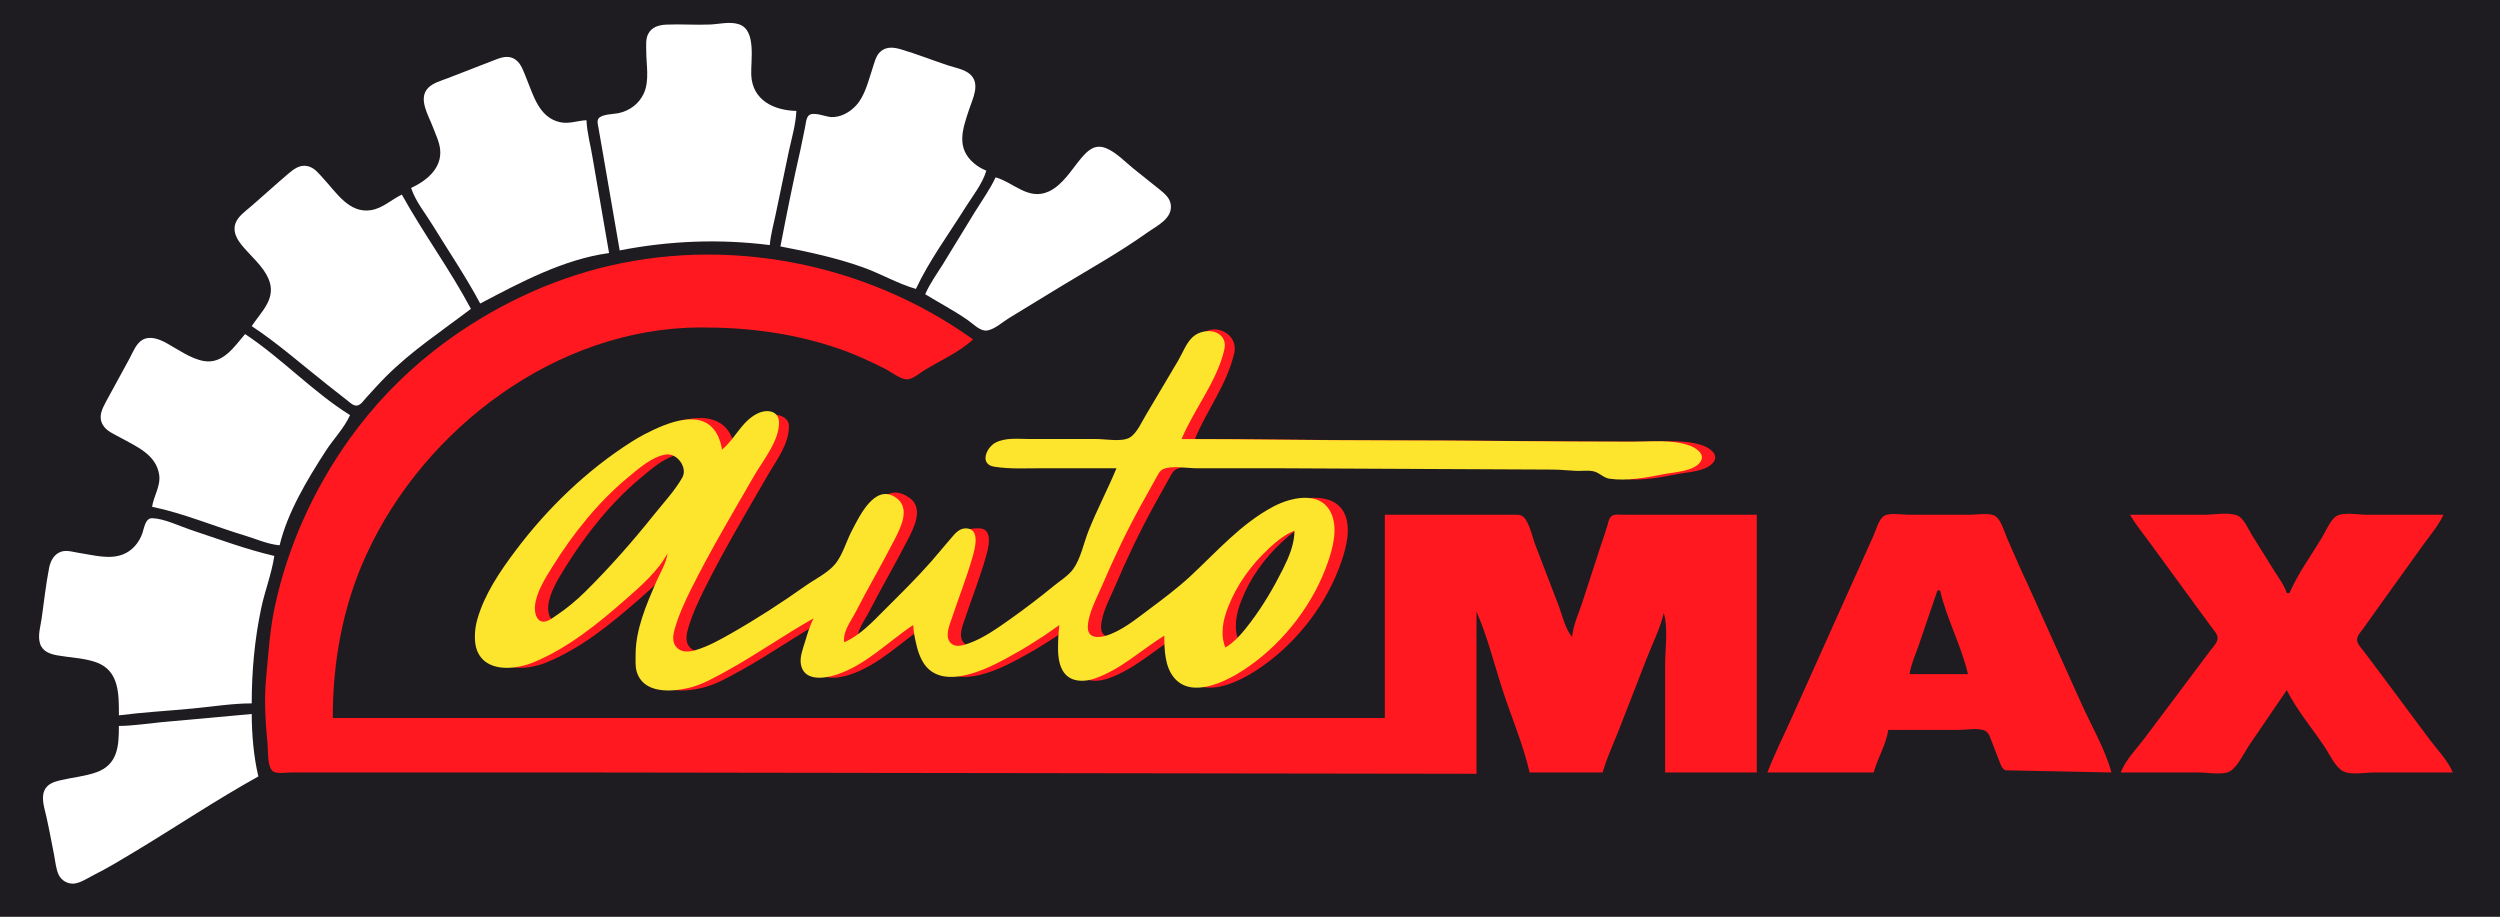
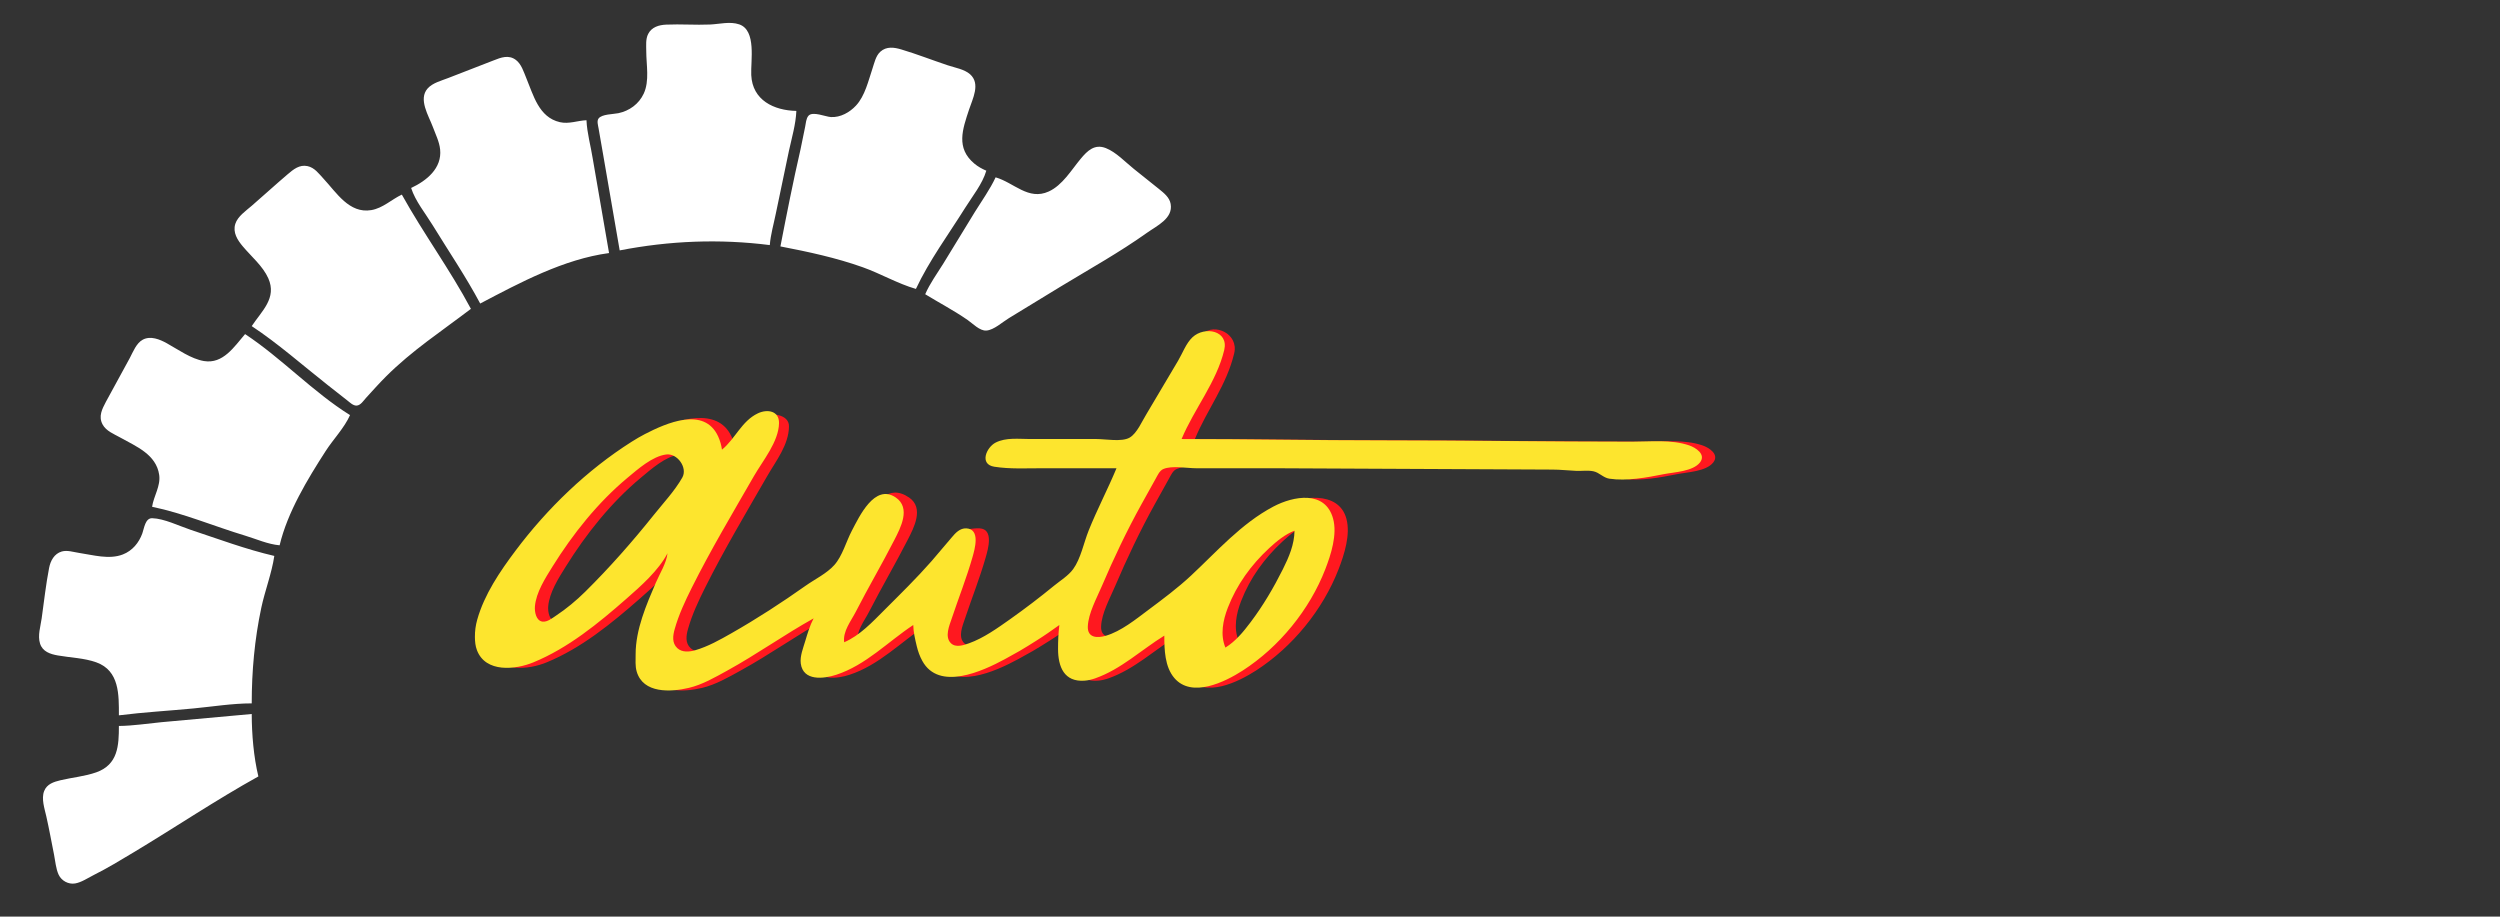
<svg xmlns="http://www.w3.org/2000/svg" viewBox="0 0 1882 690" width="1882" height="690">
  <rect x="0" y="0" width="1882" height="690" fill="#333333" stroke="none" />
  <style> tspan { white-space:pre } .shp0 { fill: #1e1c20; stroke: #000000; stroke-linecap:round; stroke-linejoin:round } .shp1 { fill: #ffffff } .shp2 { fill: #ff181f } .shp3 { fill: #ff181f } .shp4 { fill: #fde52e } </style>
-   <path id="Layer" fill-rule="evenodd" class="shp0" d="M-10.5 -20.5L1889.5 -20.5L1889.5 704.5L-10.5 704.5L-10.5 -20.5Z" />
  <g id="Layer">
    <path id="Layer" class="shp1" d="M466.5 188.5C504.06 181.22 541.55 179.7 579.5 184.5C580.14 176.43 582.51 168.43 584.1 160.5L593.92 113.5C596.07 103.72 599.07 93.53 599.5 83.5C582.65 83.15 566.4 75.49 565.54 56.5C565.05 45.8 569.57 22.84 556.5 18.35C549.54 15.97 541.58 18.15 534.5 18.46C523.52 18.94 512.48 18.04 501.5 18.54C496.04 18.79 490.64 20.32 487.96 25.52C485.93 29.43 486.5 34.24 486.5 38.5C486.5 48.85 489.08 60.88 484.59 70.5C480.94 78.31 473.81 83.46 465.5 85.21C461.73 86.01 453.01 85.86 450.57 89.24C449.17 91.17 450.24 94.39 450.58 96.5L453.89 115.5L466.5 188.5L466.5 188.5ZM587.5 185.5C608.55 189.58 629.24 193.98 649.5 201.19C662.93 205.97 675.91 213.59 689.5 217.5C699.38 196.37 714.17 176.28 726.55 156.5C732.02 147.76 739.58 138.44 742.5 128.5C739.25 127.1 736.24 125.46 733.5 123.17C719.46 111.43 724.6 97.36 729.5 82.5C732.2 74.31 738.27 63.05 730.29 55.92C726.02 52.11 718.81 50.94 713.5 49.17C701.84 45.28 690.26 40.74 678.5 37.22C673.1 35.6 667.3 34.78 662.73 38.92C659.26 42.06 658.27 47.24 656.83 51.5C653.73 60.73 651.15 72.22 644.39 79.48C639.66 84.58 632.68 88.53 625.5 88.12C621.45 87.89 611.8 83.59 608.64 87.12C606.81 89.16 606.62 92.93 606.1 95.5L602.62 112.5C597.06 136.68 592.22 161.14 587.5 185.5ZM309.5 141.5C312.64 151.37 320.29 160.68 325.69 169.5C337.65 189.02 350.75 208.3 361.5 228.5C391.52 212.71 424.34 195.1 458.5 190.5L446.23 119.5C444.74 109.88 441.92 100.23 441.5 90.5C434.76 90.79 428.3 93.53 421.5 91.97C405.55 88.31 401.58 71.62 396.08 58.5C394.15 53.9 392.52 48.29 388.4 45.15C382.96 41.01 377.16 43.25 371.5 45.5L337.5 58.7C332.35 60.73 325.67 62.35 321.89 66.63C314.76 74.73 322.72 87.11 325.82 95.5C327.86 101.02 330.71 106.58 331.33 112.5C332.8 126.71 321.11 136.08 309.5 141.5L309.5 141.5ZM749.5 133.5C745.26 142.57 739.2 150.99 733.92 159.5L710.08 198.5C705.44 205.98 699.99 213.41 696.5 221.5C707.15 228.02 718.22 233.81 728.5 240.94C732.27 243.55 737.57 249.18 742.5 248.85C748.19 248.47 754.74 242.36 759.5 239.5L798.5 215.7C820.26 202.5 842.77 189.98 863.5 175.21C870.93 169.92 883.21 164.43 881.27 153.5C880.39 148.53 876.19 145.31 872.5 142.3L853.5 127.1C847.09 121.97 840.22 114.54 832.5 111.5C824.04 108.18 818.64 113.43 813.58 119.5C806.53 127.96 799.86 139.42 789.5 144.15C774.16 151.14 763.3 137.48 749.5 133.5ZM189.5 245.5C209.37 258.63 227.78 274.97 246.5 289.71L261.5 301.5C263.4 302.98 265.84 305.45 268.46 305.33C271.48 305.19 273.75 301.49 275.57 299.5C280.51 294.1 285.32 288.68 290.5 283.5C310.2 263.8 332.55 249.25 354.5 232.5C338.78 202.96 318.73 175.76 302.5 146.5C294.75 150.16 288.21 156.71 279.5 158.17C262.9 160.96 253.31 144.99 243.53 134.5C239.98 130.7 236.88 126.22 231.5 125.05C225.42 123.73 220.82 127.55 216.5 131.23C207.38 138.99 198.56 147.09 189.5 154.92C185.21 158.64 178.94 162.86 177.15 168.5C175.09 175.03 178.76 180.7 182.8 185.5C189.16 193.07 197.9 200.34 201.97 209.5C208.6 224.39 197.04 234.1 189.5 245.5ZM184.5 251.5C176.4 260.87 167.98 274.24 153.5 271.79C143.75 270.14 134.05 263.09 125.5 258.36C120.31 255.49 113.36 252.6 107.54 255.68C102.62 258.29 100.2 264.84 97.72 269.5L79.72 302.5C76.86 307.98 73.98 313.39 77.19 319.46C79.85 324.49 85.78 326.73 90.5 329.36C102.51 336.06 117.62 342.11 119.84 357.5C121.05 365.88 115.69 373.43 114.5 381.5C138.18 386.4 161.34 396.24 184.5 403.22C193.03 405.79 201.56 409.72 210.5 410.5C216.39 385.65 231.5 360.75 245.19 339.5C250.93 330.6 259.22 322.12 263.5 312.5C235.38 294.93 212.17 269.78 184.5 251.5ZM89.5 538.5C108.13 536.15 126.83 535.11 145.5 533.33C160.07 531.94 174.85 529.51 189.5 529.5C189.5 505.28 191.66 481.24 196.71 457.5C199.48 444.49 204.57 431.6 206.5 418.5C185.33 413.6 164.13 405.68 143.5 398.83C134.9 395.98 123.61 390.35 114.56 390.11C109.31 389.97 108.52 397.7 107.15 401.5C104.59 408.62 99.68 414.57 92.5 417.38C82.17 421.43 70.09 417.79 59.5 416.23C55.4 415.62 50.61 413.98 46.5 415.17C40.85 416.81 38.02 422.09 36.97 427.5C34.55 439.97 33.14 452.91 31.37 465.5C30.52 471.52 28.24 478.48 30.15 484.5C32.08 490.57 37.81 492.41 43.5 493.42C52.98 495.1 63.4 495.33 72.5 498.61C90.04 504.91 89.5 523.2 89.5 538.5ZM89.5 546.5C89.5 561.23 88.88 575.58 72.5 581.4C63.88 584.45 54.38 585.26 45.5 587.38C40.47 588.59 35.3 590.2 33.24 595.5C30.98 601.33 33.55 608.73 34.85 614.5C37.02 624.11 38.77 633.84 40.7 643.5C41.67 648.33 42.06 653.99 44.15 658.49C46.27 663.03 51.49 665.91 56.5 665.07C61.34 664.26 66.16 660.92 70.5 658.75C80.86 653.57 90.58 647.65 100.5 641.7C131.9 622.86 162.48 602.26 194.5 584.5C190.93 569.67 189.54 552.72 189.5 537.5L121.5 543.67C110.91 544.69 100.14 546.41 89.5 546.5L89.5 546.5Z" />
    <g id="Layer">
-       <path id="B" fill-rule="evenodd" class="shp2" d="M1111.5 582.5L428.5 581.5L219.5 581.5C215.79 581.5 207.31 583.08 204.66 579.9C201.22 575.75 201.91 565.66 201.43 560.5C199.87 543.8 198.74 527.25 200.33 510.5C202.02 492.75 203.01 475.03 206.71 457.5C216.35 411.82 235.97 368.44 263.08 330.5C280.9 305.57 302.38 283.06 326.5 264.16C362.77 235.75 404.88 214.17 449.5 202.38C545.92 176.92 651.61 197.56 732.5 255.5C722.6 264.8 708.15 271.31 696.5 278.3C692.73 280.56 687.07 285.75 682.5 285.57C677.54 285.38 670.94 279.97 666.5 277.75C655.38 272.19 644.27 266.93 632.5 262.84C598.03 250.88 563.83 246.44 527.5 246.5C419.76 246.67 319.73 321.84 275.81 417.5C258.02 456.26 250.5 498.07 250.5 540.5L1042.5 540.5L1042.5 387.5L1138.5 387.5C1141.22 387.51 1144.64 387.08 1146.8 389.1C1151.54 393.54 1153.53 404.52 1155.9 410.5L1173.55 456.5C1176.24 463.7 1178.41 473.73 1183.5 479.5C1184.27 470.67 1188.38 461.87 1191.17 453.5L1204.83 411.5C1206.61 406.18 1208.49 400.88 1210.08 395.5C1210.75 393.22 1211.17 390.06 1213.2 388.53C1215.34 386.91 1219 387.5 1221.5 387.5L1322.5 387.5L1322.5 581.5L1253.5 581.5L1253.5 500.5C1253.5 488.37 1255.94 473.14 1252.5 461.5C1249.84 472.73 1244.36 483.77 1240.1 494.5L1218.69 549.5C1214.6 560.06 1209.49 570.57 1206.5 581.5L1151.5 581.5C1146.65 560.52 1137.85 539.98 1131.17 519.5C1124.81 499.99 1119.82 479.27 1111.5 460.5L1111.5 582.5ZM1330.5 581.5C1336.17 566.89 1343.27 552.81 1349.64 538.5L1393.19 441.5L1410.27 403.5C1412.25 399.15 1414.06 391.38 1418.14 388.53C1422.21 385.69 1431.71 387.5 1436.5 387.5L1483.5 387.5C1488.54 387.5 1498.84 385.55 1502.86 389.1C1506.82 392.61 1508.99 400.72 1511.08 405.5C1516.18 417.2 1521.27 428.97 1526.76 440.5L1566.81 529.5C1574.38 546.3 1584.64 563.73 1589.5 581.5L1509.78 579.9C1507.06 578.64 1506.3 576.04 1505.3 573.5L1499.1 557.5C1498.15 555.14 1497.32 552.01 1495.08 550.53C1490.47 547.48 1479.87 549.5 1474.5 549.5L1421.5 549.5C1419.84 560.59 1413.45 570.71 1410.5 581.5C1410.5 581.5 1330.5 581.5 1330.5 581.5ZM1458.5 444.5L1444.16 486.5C1441.75 493.42 1438.58 500.22 1437.5 507.5L1481.5 507.5C1476.52 485.95 1465.48 466.02 1460.5 444.5L1458.5 444.5ZM1659.5 387.5C1666.55 387.5 1677.78 385.36 1684.32 388.1C1689.23 390.16 1692.4 398.2 1695.08 402.5L1711.92 429.5C1715.32 434.96 1719.54 440.34 1721.5 446.5L1723.5 446.5C1729.8 431.87 1739.87 418.14 1748.1 404.5C1750.89 399.88 1754.22 391.44 1758.88 388.53C1764.04 385.3 1775.55 387.5 1781.5 387.5L1839.5 387.5C1835.41 396.11 1828.73 403.75 1823.21 411.5L1791.64 455.5L1778.79 473.5C1777.18 475.75 1774.37 478.55 1774.38 481.5C1774.38 484.79 1777.78 488.04 1779.63 490.5L1793.13 508.5L1828.87 556.5C1834.77 564.36 1842.66 572.43 1846.5 581.5L1787.5 581.5C1781 581.5 1769.45 583.71 1763.67 580.47C1757.83 577.2 1753.79 567.93 1750.17 562.5C1740.78 548.42 1729.03 534.64 1721.5 519.5L1692.83 561.5C1689.1 567.11 1684.75 576.81 1678.98 580.47C1673.71 583.82 1661.61 581.5 1655.5 581.5L1596.5 581.5C1600.14 572.02 1608.56 563.59 1614.63 555.5L1664.13 489.5C1665.99 487.01 1669.33 483.8 1669.42 480.5C1669.51 477.51 1666.79 474.73 1665.13 472.5L1651.92 454.5L1619.08 409.5C1613.83 402.24 1607.94 395.29 1603.5 387.5L1659.5 387.5Z" />
-     </g>
+       </g>
  </g>
  <path id="Layer" fill-rule="evenodd" class="shp3" d="M850.5 350L794.5 350C782.66 350 770.22 350.7 758.5 348.85C747.08 347.05 755.01 339.28 762 335.68C769.78 331.68 777.06 333 785.5 333L835.5 333C842.19 333 854.4 332.84 860.32 329.47C865.98 326.25 869.8 316.86 873.18 311.5L896.9 271.5C900.25 265.84 900.35 255.93 905.21 251.38C914.33 242.85 932.62 251.26 929.1 266C923.34 290.13 908.91 307.9 899.5 330.5C950.22 330.5 1000.8 331.5 1051.5 331.5C1113.89 331.5 1176.11 332.5 1238.5 332.5C1252.64 332.5 1267.9 330.7 1281.5 335.25C1286.5 336.92 1294.52 342.01 1289.76 348.11C1284.4 354.97 1270.35 355.38 1262.5 356.95C1249.71 359.5 1234.56 362.32 1221.5 360.35C1216.93 359.66 1213.98 355.7 1209.5 354.78C1205.32 353.92 1200.74 352.15 1196.5 351.96C1190.46 351.7 1184.58 351 1178.5 351L969.5 350L910.5 350C903.54 350 892.14 350.31 885.71 353.1C882.83 354.36 881.4 357.94 879.92 360.5L869.36 379.5C858.29 399.48 848.3 420.5 839.35 441.5C835.53 450.46 829.34 461.62 828.91 471.5C828.52 480.31 836.14 480.46 842.5 478.59C854 475.19 865.01 466.22 874.5 459.13C885.4 450.99 896.54 442.69 906.5 433.41C926.22 415.04 939.32 394.22 963.5 381.39C978.73 373.32 1007.71 368.87 1013.57 390.5C1016.8 402.42 1011.99 417.38 1007.69 428.5C995.87 459.02 973.01 487.08 945.5 504.8C932.27 513.32 907.17 525.8 894.03 510.4C886.82 501.94 886.5 489.03 886.5 478.5C869.28 489.13 853.91 503.83 834.5 510.64C831.9 511.55 829.26 512.21 826.5 512.41C811.08 513.54 806.51 502 806.5 488.5C806.5 482.39 806.74 476.56 807.5 470.5C801.92 474.49 796.32 478.44 790.5 482.08C786.19 484.77 781.91 487.54 777.5 490.07L766.5 496.19C749.47 505.4 716.86 520.39 704.3 497.5C702.39 494.03 701.07 490.34 700.15 486.5C698.9 481.21 697.61 475.95 697.5 470.5C678.4 483.13 661.84 500.69 639.5 507.98C630.08 511.05 614.63 512.91 612.82 499.5C612.08 494.04 614.68 487.68 616.22 482.5C617.93 476.75 619.7 470.81 622.5 465.5C600.42 477.8 579.72 492.6 557.5 504.81C548.23 509.9 538.89 515.38 528.5 517.85C514.95 521.07 494.12 522.2 489.29 505.5C488.09 501.34 488.5 496.78 488.5 492.5C488.51 473.88 496.52 455.37 503.78 438.5C506.79 431.52 511.63 424.08 512.5 416.5C505.76 429.51 492.39 441.24 481.5 450.79C460.36 469.33 437.75 487.83 411.5 498.64C398.07 504.17 375.62 506.63 369.06 489.5C367.84 486.29 367.53 482.9 367.51 479.5C367.47 475.07 368.05 470.77 369.25 466.5C374.58 447.48 386.4 430.11 398.13 414.5C422.02 382.69 451.83 353.88 485.5 332.55C488.76 330.49 489.58 326.03 493 324.26C509.08 315.96 540.14 305.8 550.6 328.5C552.08 331.7 552.99 335.03 553.5 338.5C563.51 330.36 560.76 319.49 573 313.67C580.17 310.26 594.08 311.75 593.95 321C593.75 334.96 584.21 346.83 577.5 358.5C561.56 386.23 545.05 413.89 530.75 442.5C525.79 452.42 520.93 462.8 517.93 473.5C516.54 478.44 515.69 484.03 519.89 487.93C523.55 491.31 529.08 490.75 533.5 489.46C543.03 486.67 551.92 481.66 560.5 476.78C579.72 465.85 598.45 453.69 616.5 440.92C623.48 435.99 632.38 431.75 638.11 425.32C644.18 418.51 649.53 397.56 653.78 389.5C659.25 379.14 668.43 363.69 684.32 374.51C695.91 382.41 687.93 397.35 683.26 406.5C673.97 424.69 663.56 442.32 654.26 460.5C650.65 467.55 644.36 475.23 645.5 483.5C657.26 478.43 666.59 468.41 675.5 459.5C687.63 447.37 699.88 435.39 711.21 422.5C716.42 416.59 716.46 408.07 721.5 402.02C724.28 398.67 732.72 397.49 737.5 397.75C748.21 398.35 743.83 413.33 742.07 419.5C737.65 435.01 731.6 450.19 726.5 465.5C724.71 470.86 720.95 479.35 725.82 484.18C729.42 487.76 735.37 485.74 739.5 484.26C750.58 480.28 760.95 472.83 770.5 466.08C781.8 458.08 792.79 449.69 803.5 440.92C808.25 437.03 814.19 433.46 817.85 428.46C823.58 420.62 825.89 408.51 829.5 399.5C835.89 383.54 843.91 368.33 850.5 350ZM482.5 359.58C460.19 378.13 441.23 401.92 425.93 426.5C420.51 435.2 413.54 446.04 412.69 456.5C412.36 460.5 413.51 467.46 418.54 467.97C422.08 468.33 425.75 465.32 428.5 463.5C436.37 458.29 443.79 452.12 450.5 445.5C469.02 427.19 486.03 407.83 502.3 387.5C509.43 378.59 518.01 369.43 523.64 359.5C527.81 352.15 519.92 341.04 511.5 342.13C501.1 343.48 490.21 353.17 482.5 359.58ZM932.5 482.5C940.29 477.63 945.88 470.76 951.37 463.5C960.79 451.04 968.78 437.46 975.75 423.5C980.31 414.34 984.41 404.88 984.5 394.5C977.51 397.15 970.96 402.53 965.5 407.59C951.84 420.25 941.06 435.07 934.31 452.5C930.67 461.89 928.44 472.89 932.5 482.5Z" />
  <path id="Layer" fill-rule="evenodd" class="shp4" d="M840.5 352.5L784.5 352.5C772.66 352.5 760.22 353.2 748.5 351.35C737.08 349.55 742.51 336.78 749.5 333.18C757.28 329.18 767.06 330.5 775.5 330.5L825.5 330.5C832.19 330.5 844.4 332.84 850.32 329.47C855.98 326.25 859.8 316.86 863.18 311.5L886.9 271.5C890.25 265.84 892.85 258.43 897.71 253.88C906.83 245.35 925.12 248.76 921.6 263.5C915.84 287.63 898.91 307.9 889.5 330.5C940.22 330.5 990.8 331.5 1041.5 331.5C1103.89 331.5 1166.11 332.5 1228.5 332.5C1242.64 332.5 1257.9 330.7 1271.5 335.25C1276.5 336.92 1284.52 342.01 1279.76 348.11C1274.4 354.97 1260.35 355.38 1252.5 356.95C1239.71 359.5 1224.56 362.32 1211.5 360.35C1206.93 359.66 1203.98 355.7 1199.5 354.78C1195.32 353.92 1190.74 354.65 1186.5 354.46C1180.46 354.2 1174.58 353.5 1168.5 353.5L959.5 352.5L900.5 352.5C893.54 352.5 882.14 350.31 875.71 353.1C872.83 354.36 871.4 357.94 869.92 360.5L859.36 379.5C848.29 399.48 838.3 420.5 829.35 441.5C825.53 450.46 819.34 461.62 818.91 471.5C818.52 480.31 826.14 480.46 832.5 478.59C844 475.19 855.01 466.22 864.5 459.13C875.4 450.99 886.54 442.69 896.5 433.41C916.22 415.04 934.32 394.22 958.5 381.39C973.73 373.32 997.71 368.87 1003.57 390.5C1006.8 402.42 1001.99 417.38 997.69 428.5C985.87 459.02 963.01 487.08 935.5 504.8C922.27 513.32 897.17 525.8 884.03 510.4C876.82 501.94 876.5 489.03 876.5 478.5C859.28 489.13 843.91 503.83 824.5 510.64C821.9 511.55 819.26 512.21 816.5 512.41C801.08 513.54 796.51 502 796.5 488.5C796.5 482.39 796.73 476.56 797.5 470.5C791.92 474.49 786.32 478.44 780.5 482.08C776.19 484.77 771.91 487.54 767.5 490.07L756.5 496.19C739.47 505.4 706.86 520.39 694.3 497.5C692.39 494.03 691.07 490.34 690.15 486.5C688.9 481.21 687.61 475.95 687.5 470.5C668.4 483.13 651.84 500.69 629.5 507.98C620.08 511.05 604.63 512.91 602.82 499.5C602.08 494.04 604.68 487.68 606.22 482.5C607.93 476.75 609.7 470.81 612.5 465.5C590.42 477.8 569.72 492.6 547.5 504.81C538.23 509.9 528.89 515.38 518.5 517.85C504.95 521.07 484.12 522.2 479.29 505.5C478.09 501.34 478.5 496.78 478.5 492.5C478.51 473.88 486.52 455.37 493.78 438.5C496.79 431.52 501.63 424.08 502.5 416.5C495.76 429.51 482.39 441.24 471.5 450.79C450.36 469.33 427.75 487.83 401.5 498.64C388.07 504.17 365.62 506.63 359.06 489.5C357.84 486.29 357.53 482.9 357.51 479.5C357.47 475.07 358.05 470.77 359.25 466.5C364.58 447.48 376.4 430.11 388.13 414.5C412.02 382.69 441.83 353.88 475.5 332.55C478.76 330.49 482.08 328.53 485.5 326.76C501.58 318.46 530.14 305.8 540.6 328.5C542.08 331.7 542.99 335.03 543.5 338.5C553.51 330.36 558.26 316.99 570.5 311.17C577.67 307.76 586.58 309.25 586.45 318.5C586.25 332.46 574.21 346.83 567.5 358.5C551.56 386.23 535.05 413.89 520.75 442.5C515.79 452.42 510.93 462.8 507.93 473.5C506.54 478.44 505.69 484.03 509.89 487.93C513.55 491.31 519.08 490.75 523.5 489.46C533.03 486.67 541.92 481.66 550.5 476.78C569.72 465.85 588.45 453.69 606.5 440.92C613.48 435.99 622.38 431.75 628.11 425.32C634.18 418.51 637.03 407.56 641.28 399.5C646.75 389.14 658.43 363.69 674.32 374.51C685.91 382.41 677.93 397.35 673.26 406.5C663.97 424.69 653.56 442.32 644.26 460.5C640.65 467.55 634.36 475.23 635.5 483.5C647.26 478.43 656.59 468.41 665.5 459.5C677.63 447.37 689.88 435.39 701.21 422.5L716.5 404.52C719.28 401.17 722.72 397.49 727.5 397.75C738.21 398.35 733.83 413.33 732.07 419.5C727.65 435.01 721.6 450.19 716.5 465.5C714.71 470.86 710.95 479.35 715.82 484.18C719.42 487.76 725.37 485.74 729.5 484.26C740.58 480.28 750.95 472.83 760.5 466.08C771.8 458.08 782.79 449.69 793.5 440.92C798.25 437.03 804.19 433.46 807.85 428.46C813.58 420.62 815.89 408.51 819.5 399.5C825.89 383.54 833.91 368.33 840.5 352.5ZM472.5 359.58C450.19 378.13 431.23 401.92 415.93 426.5C410.51 435.2 403.54 446.04 402.69 456.5C402.36 460.5 403.51 467.46 408.54 467.97C412.08 468.33 415.75 465.32 418.5 463.5C426.37 458.29 433.79 452.12 440.5 445.5C459.02 427.19 476.03 407.83 492.3 387.5C499.43 378.59 508.01 369.43 513.64 359.5C517.81 352.15 509.92 341.04 501.5 342.13C491.1 343.48 480.21 353.17 472.5 359.58ZM922.5 487.5C930.29 482.63 935.88 475.76 941.37 468.5C950.79 456.04 958.78 442.46 965.75 428.5C970.31 419.34 974.41 409.88 974.5 399.5C967.51 402.15 960.96 407.53 955.5 412.59C941.84 425.25 931.06 440.07 924.31 457.5C920.67 466.89 918.44 477.89 922.5 487.5Z" />
</svg>